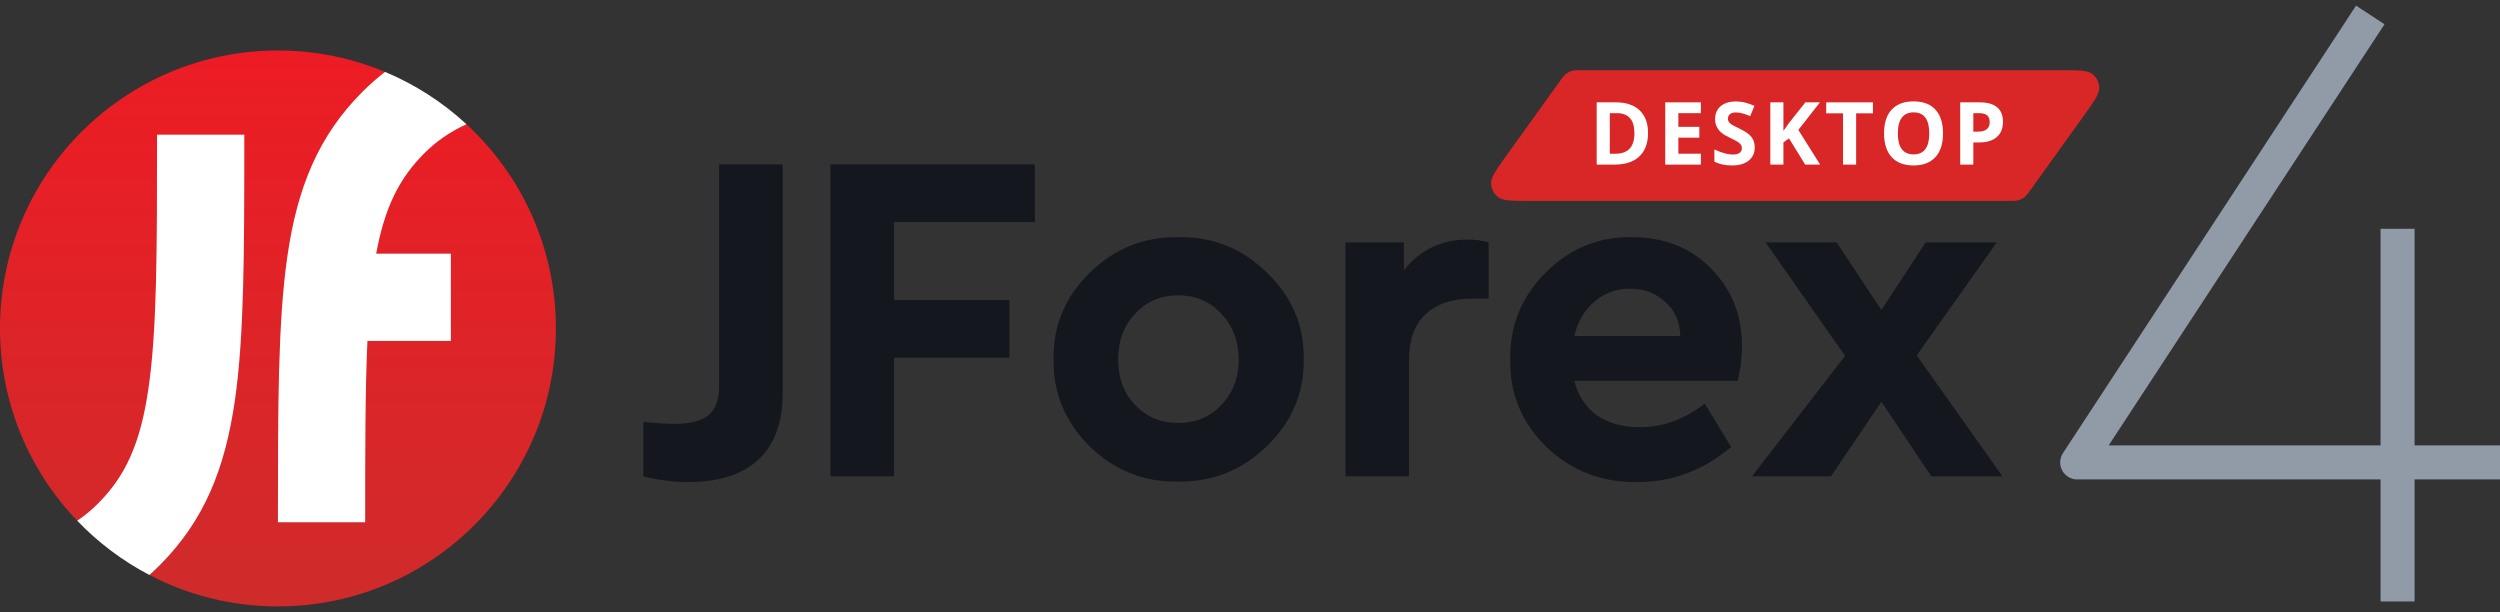
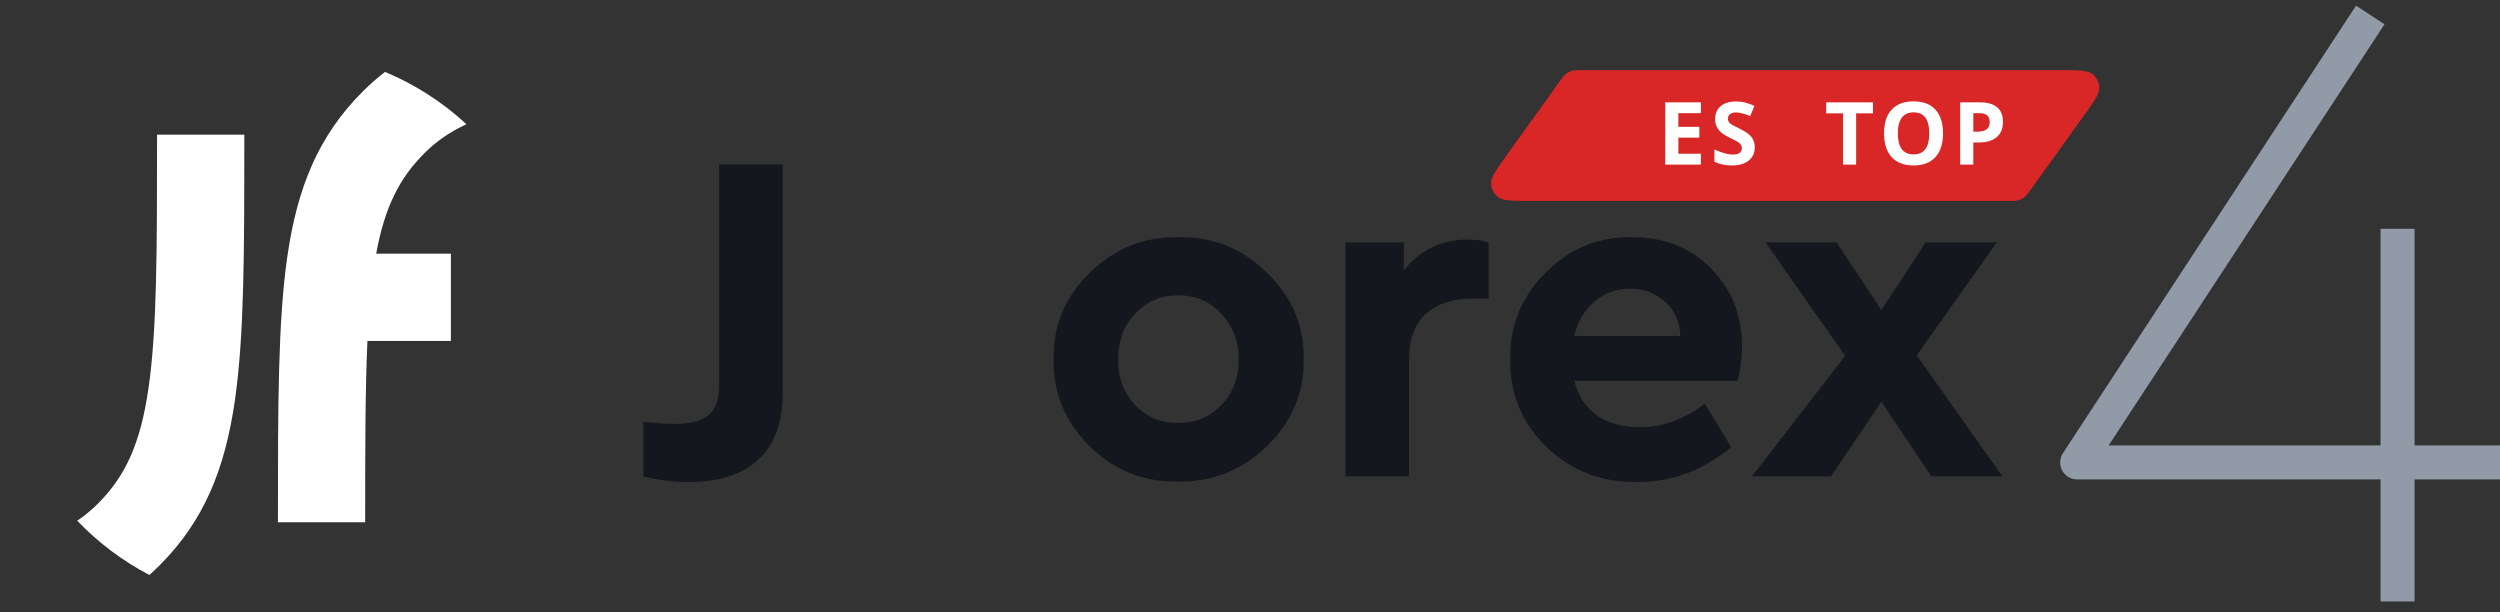
<svg xmlns="http://www.w3.org/2000/svg" width="294" height="72" viewBox="0 0 294 72" fill="none">
  <rect x="0" y="0" width="294" height="72" fill="#333333" stroke="none" />
  <path d="M292 54.381H244.278L277.648 3.43M281.953 28.905V68.733" stroke="#919BA8" stroke-width="4" stroke-linecap="square" stroke-linejoin="round" />
  <path d="M75.65 56.02V49.628C77.422 49.776 78.641 49.85 79.305 49.85C81.115 49.85 82.444 49.517 83.293 48.85C84.142 48.146 84.567 47.016 84.567 45.459V19.334H92.044V46.237C92.044 49.684 91.084 52.296 89.164 54.075C87.281 55.817 84.53 56.688 80.911 56.688C79.176 56.688 77.422 56.465 75.65 56.02Z" fill="#14171E" />
-   <path d="M97.663 56.02V19.334H121.701V26.115H105.14V35.287H118.71V42.068H105.14V56.02H97.663Z" fill="#14171E" />
  <path d="M123.902 42.235C123.829 38.307 125.25 34.916 128.167 32.063C131.084 29.209 134.555 27.82 138.58 27.894C142.605 27.82 146.076 29.209 148.993 32.063C151.947 34.916 153.387 38.307 153.314 42.235C153.387 46.163 151.947 49.572 148.993 52.463C146.039 55.316 142.55 56.706 138.525 56.632C134.5 56.706 131.029 55.316 128.112 52.463C125.232 49.572 123.829 46.163 123.902 42.235ZM143.621 47.627C144.987 46.219 145.67 44.44 145.67 42.291C145.67 40.141 144.987 38.344 143.621 36.899C142.291 35.454 140.611 34.731 138.58 34.731C136.513 34.731 134.814 35.454 133.485 36.899C132.155 38.307 131.491 40.104 131.491 42.291C131.491 44.44 132.155 46.219 133.485 47.627C134.814 49.035 136.513 49.739 138.58 49.739C140.611 49.739 142.291 49.035 143.621 47.627Z" fill="#14171E" />
  <path d="M175.062 28.505V35.12H173.068C170.779 35.12 168.969 35.732 167.64 36.955C166.348 38.177 165.701 39.956 165.701 42.291V56.02H158.224V28.505H165.092V31.785C167.012 29.376 169.523 28.172 172.625 28.172C173.548 28.172 174.36 28.283 175.062 28.505Z" fill="#14171E" />
  <path d="M204.358 44.792H185.139C185.582 46.534 186.468 47.886 187.797 48.85C189.164 49.776 190.844 50.24 192.838 50.24C195.533 50.24 198.081 49.313 200.481 47.46L203.583 52.574C200.297 55.316 196.641 56.688 192.616 56.688C188.407 56.762 184.825 55.391 181.871 52.574C178.954 49.721 177.532 46.293 177.606 42.291C177.532 38.326 178.917 34.916 181.76 32.063C184.603 29.209 188 27.82 191.951 27.894C195.718 27.894 198.801 29.117 201.201 31.563C203.638 34.008 204.857 37.047 204.857 40.679C204.857 42.013 204.691 43.384 204.358 44.792ZM185.139 39.511H197.601C197.564 37.844 196.973 36.51 195.829 35.509C194.721 34.472 193.336 33.953 191.675 33.953C190.087 33.953 188.702 34.453 187.52 35.454C186.339 36.454 185.545 37.807 185.139 39.511Z" fill="#14171E" />
  <path d="M235.486 56.02H227.122L221.251 47.238L215.325 56.02H206.034L216.986 41.846L207.626 28.505H215.989L221.251 36.454L226.458 28.505H234.821L225.405 41.791L235.486 56.02Z" fill="#14171E" />
-   <path d="M65.373 38.628C65.373 56.68 50.739 71.314 32.686 71.314C27.235 71.314 22.095 69.98 17.576 67.619C16.959 66.516 15.774 64.911 14.254 63.737C12.961 62.738 10.335 61.732 9.078 61.234C3.455 55.363 0 47.399 0 38.628C0 20.575 14.634 5.941 32.686 5.941C37.15 5.941 41.404 6.836 45.28 8.455C46.364 9.568 47.957 10.865 49.41 11.764C51.2 12.871 53.09 13.742 54.858 14.611C61.324 20.582 65.373 29.132 65.373 38.628Z" fill="url(#paint0_linear_1306_322)" />
  <path fill-rule="evenodd" clip-rule="evenodd" d="M54.855 14.607C52.069 12.035 48.834 9.941 45.282 8.456C44.367 9.159 43.488 9.928 42.645 10.771C37.413 16.003 34.959 22.102 33.795 30.136C32.685 37.799 32.685 47.746 32.685 60.965V61.42H42.945C42.945 52.643 42.95 45.725 43.211 40.092H53.023V29.832H44.239C45.246 24.342 46.978 20.948 49.9 18.026C51.276 16.65 52.872 15.522 54.855 14.607ZM9.081 61.236C11.533 63.796 14.397 65.958 17.568 67.615C17.976 67.254 18.377 66.877 18.769 66.484C24.002 61.252 26.455 55.153 27.619 47.119C28.73 39.456 28.73 29.509 28.729 16.289V15.835H18.469C18.469 29.613 18.456 38.807 17.465 45.647C16.515 52.204 14.739 56.004 11.514 59.229C10.775 59.968 9.973 60.635 9.081 61.236Z" fill="white" />
  <path d="M183.347 9.674C183.727 9.147 183.916 8.883 184.16 8.693C184.368 8.532 184.603 8.412 184.854 8.337C185.15 8.249 185.474 8.249 186.121 8.249H242.219C244.402 8.249 245.494 8.249 246.074 8.71C246.557 9.095 246.85 9.671 246.877 10.29C246.91 11.033 246.271 11.923 244.992 13.702L238.884 22.205C238.505 22.732 238.315 22.996 238.071 23.186C237.863 23.346 237.628 23.467 237.377 23.542C237.081 23.63 236.757 23.63 236.11 23.63H180.013C177.829 23.63 176.737 23.63 176.158 23.169C175.675 22.784 175.381 22.208 175.354 21.589C175.321 20.846 175.96 19.956 177.239 18.177L183.347 9.674Z" fill="#D92626" />
-   <path d="M193.812 15.627C193.812 16.832 193.47 17.755 192.786 18.396C192.105 19.037 191.12 19.358 189.832 19.358H187.77V12.037H190.056C191.245 12.037 192.168 12.353 192.825 12.983C193.483 13.614 193.812 14.496 193.812 15.627ZM192.208 15.667C192.208 14.095 191.517 13.309 190.136 13.309H189.314V18.076H189.976C191.464 18.076 192.208 17.273 192.208 15.667Z" fill="white" />
  <path d="M200.025 19.358H195.831V12.037H200.025V13.309H197.375V14.916H199.841V16.188H197.375V18.076H200.025V19.358Z" fill="white" />
  <path d="M206.358 17.325C206.358 17.986 206.121 18.506 205.646 18.887C205.174 19.267 204.517 19.458 203.673 19.458C202.896 19.458 202.209 19.311 201.611 19.017V17.575C202.102 17.795 202.518 17.951 202.856 18.041C203.198 18.131 203.51 18.176 203.793 18.176C204.131 18.176 204.39 18.111 204.57 17.981C204.752 17.85 204.844 17.657 204.844 17.4C204.844 17.256 204.804 17.129 204.724 17.019C204.644 16.906 204.527 16.797 204.371 16.694C204.218 16.59 203.904 16.425 203.429 16.198C202.984 15.988 202.65 15.786 202.428 15.592C202.205 15.399 202.028 15.173 201.895 14.916C201.762 14.659 201.696 14.359 201.696 14.015C201.696 13.367 201.913 12.858 202.348 12.488C202.787 12.117 203.391 11.932 204.161 11.932C204.54 11.932 204.9 11.977 205.242 12.067C205.588 12.157 205.948 12.284 206.323 12.448L205.825 13.655C205.436 13.494 205.114 13.382 204.859 13.319C204.606 13.256 204.357 13.224 204.112 13.224C203.819 13.224 203.595 13.292 203.439 13.429C203.283 13.566 203.205 13.745 203.205 13.965C203.205 14.102 203.237 14.222 203.3 14.325C203.363 14.426 203.462 14.524 203.598 14.621C203.738 14.714 204.065 14.884 204.58 15.132C205.26 15.459 205.727 15.787 205.979 16.118C206.232 16.445 206.358 16.847 206.358 17.325Z" fill="white" />
-   <path d="M214.046 19.358H212.292L210.385 16.273L209.732 16.744V19.358H208.188V12.037H209.732V15.387L210.34 14.526L212.312 12.037H214.026L211.485 15.277L214.046 19.358Z" fill="white" />
  <path d="M218.282 19.358H216.738V13.329H214.76V12.037H220.259V13.329H218.282V19.358Z" fill="white" />
  <path d="M228.5 15.687C228.5 16.899 228.201 17.83 227.603 18.481C227.005 19.132 226.149 19.458 225.033 19.458C223.917 19.458 223.06 19.132 222.463 18.481C221.865 17.83 221.566 16.896 221.566 15.677C221.566 14.459 221.865 13.529 222.463 12.888C223.064 12.244 223.924 11.922 225.043 11.922C226.162 11.922 227.017 12.246 227.608 12.893C228.203 13.541 228.5 14.472 228.5 15.687ZM223.185 15.687C223.185 16.505 223.339 17.121 223.648 17.535C223.957 17.949 224.419 18.156 225.033 18.156C226.265 18.156 226.881 17.333 226.881 15.687C226.881 14.038 226.268 13.214 225.043 13.214C224.429 13.214 223.965 13.422 223.653 13.84C223.341 14.254 223.185 14.87 223.185 15.687Z" fill="white" />
  <path d="M232.063 15.482H232.571C233.046 15.482 233.402 15.389 233.637 15.202C233.873 15.011 233.991 14.736 233.991 14.376C233.991 14.012 233.891 13.743 233.692 13.569C233.496 13.396 233.187 13.309 232.766 13.309H232.063V15.482ZM235.55 14.32C235.55 15.108 235.304 15.711 234.813 16.128C234.325 16.545 233.629 16.754 232.726 16.754H232.063V19.358H230.519V12.037H232.845C233.729 12.037 234.399 12.229 234.858 12.613C235.319 12.993 235.55 13.563 235.55 14.32Z" fill="white" />
  <defs>
    <linearGradient id="paint0_linear_1306_322" x1="32.686" y1="5.941" x2="32.686" y2="71.314" gradientUnits="userSpaceOnUse">
      <stop stop-color="#ED1C24" />
      <stop offset="1" stop-color="#CF2B2B" />
    </linearGradient>
  </defs>
</svg>